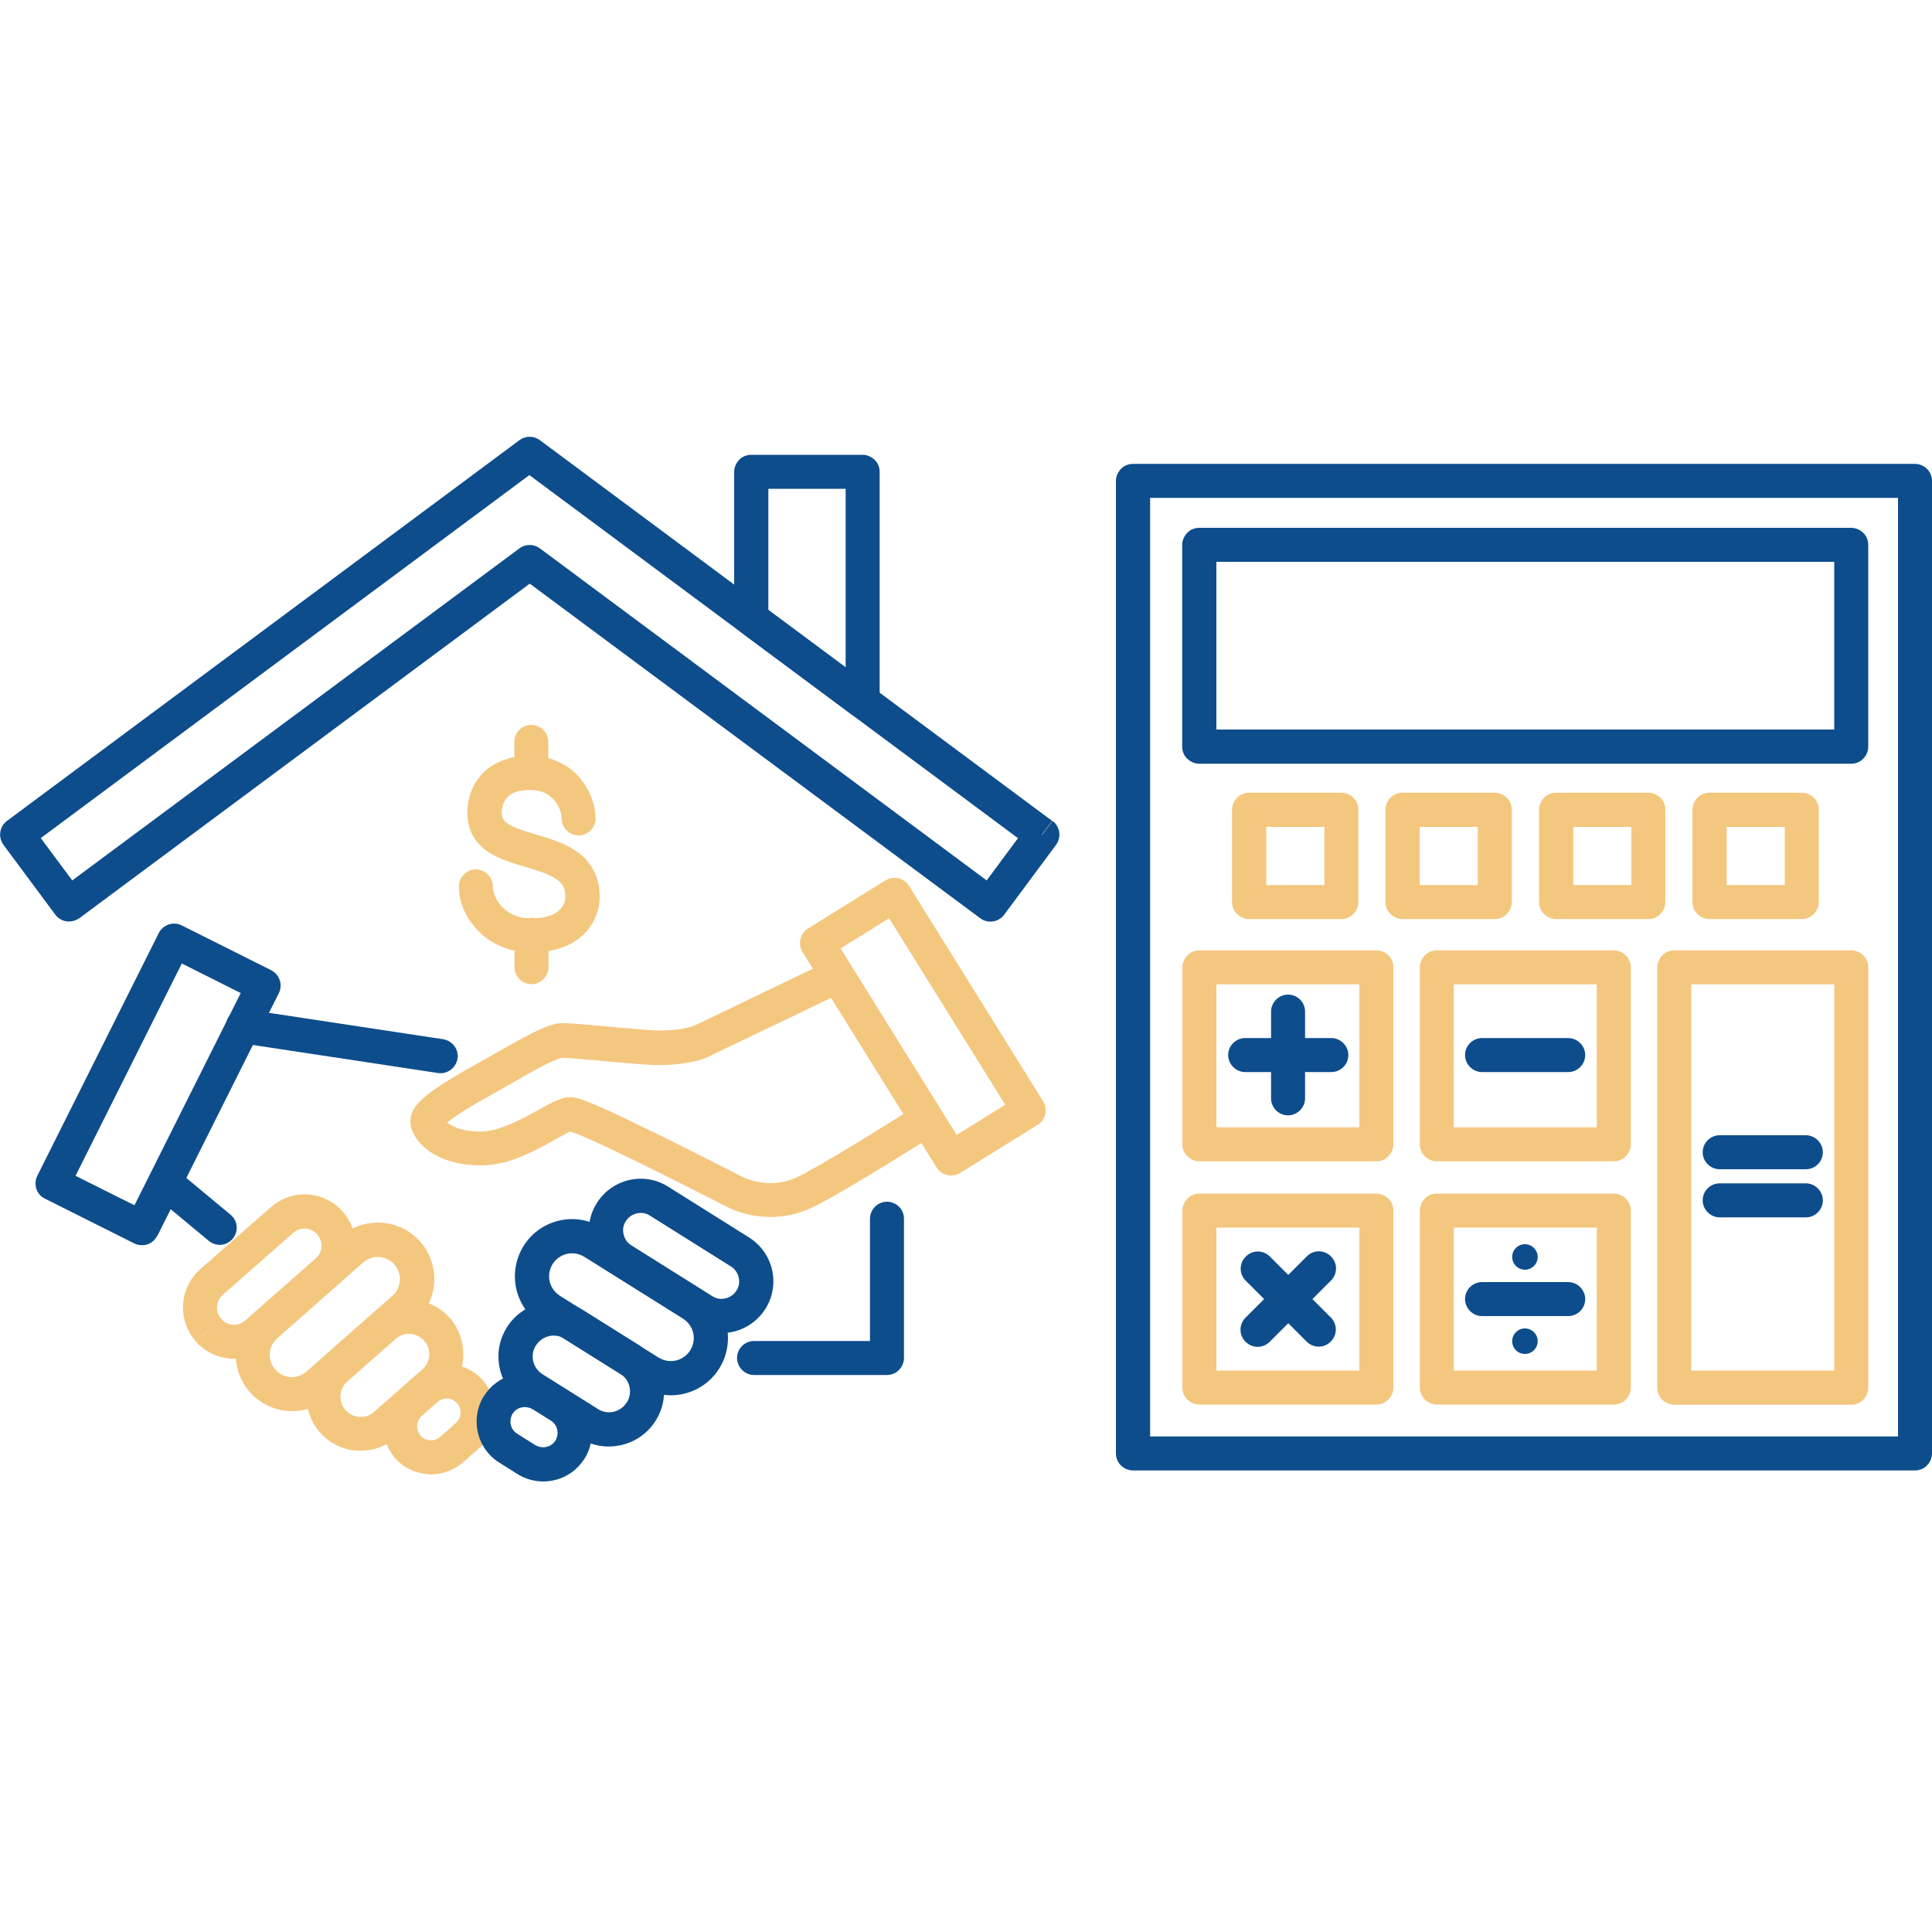
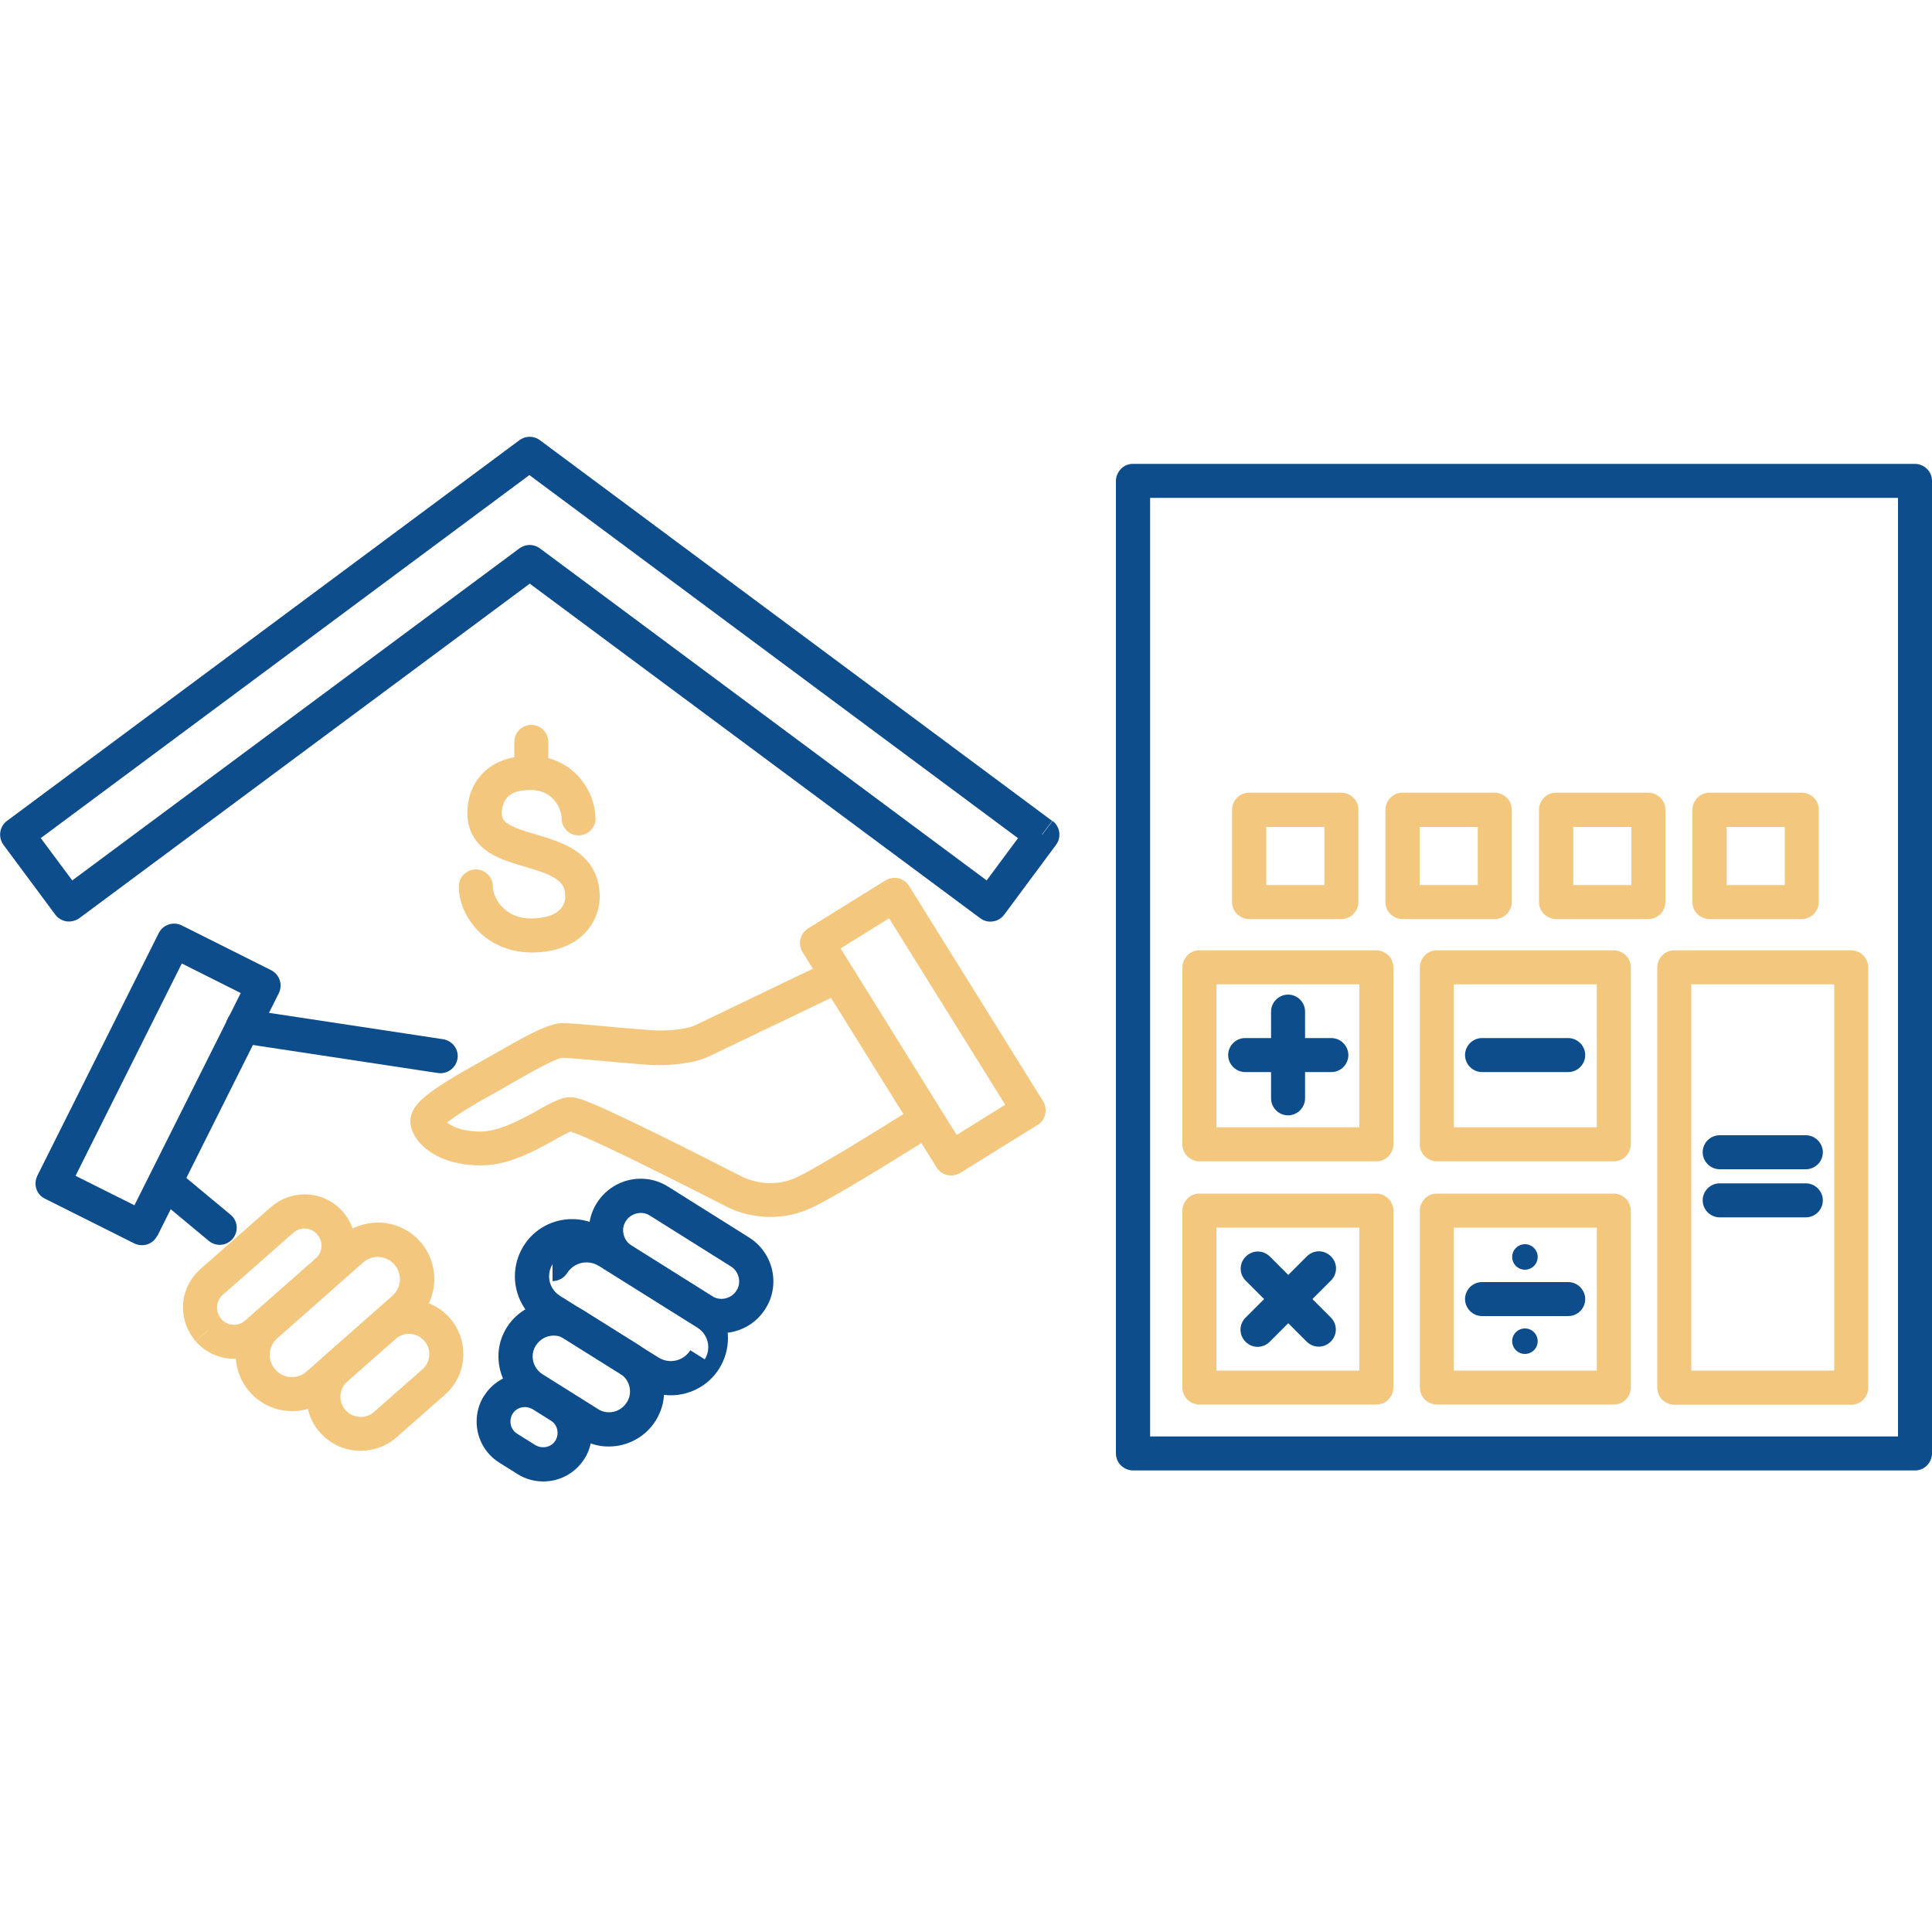
<svg xmlns="http://www.w3.org/2000/svg" viewBox="0 0 100 100">
  <defs>
    <style>      .cls-1 {        fill: #f4c77f;      }      .cls-2 {        fill: #0e4d8c;      }    </style>
  </defs>
  <g>
    <g id="Layer_1">
      <path class="cls-2" d="M99.12,75.23v-.88h-39.59V25.77h38.71v49.46h.88v-.88.88h.88V24.89c0-.23-.09-.46-.26-.62-.16-.16-.39-.26-.62-.26h-40.48c-.23,0-.46.09-.62.26s-.26.39-.26.62v50.34c0,.23.09.46.26.62.16.16.39.26.62.26h40.48c.23,0,.46-.09.62-.26.16-.16.26-.39.26-.62h-.88Z" />
-       <path class="cls-2" d="M95.82,38.64v-.88h-32.86v-8.68s31.98,0,31.98,0v9.57h.88v-.88.88h.88v-10.45c0-.23-.09-.46-.26-.62-.16-.16-.39-.26-.62-.26h-33.75c-.23,0-.46.09-.62.26s-.26.39-.26.62v10.45c0,.23.09.46.26.62s.39.26.62.26h33.75c.23,0,.46-.09.62-.26.16-.16.26-.39.26-.62h-.88Z" />
      <path class="cls-1" d="M69.43,46.69v-.88h-3.89v-3.01h3.01v3.89h.88v-.88.88h.88v-4.78c0-.23-.09-.46-.26-.62-.16-.16-.39-.26-.62-.26h-4.78c-.23,0-.46.09-.62.26s-.26.39-.26.62v4.78c0,.23.09.46.26.62s.39.26.62.26h4.78c.23,0,.46-.09.62-.26.16-.16.26-.39.26-.62h-.88Z" />
      <path class="cls-1" d="M77.37,46.69v-.88h-3.89v-3.01h3.01v3.89h.88v-.88.88h.88v-4.78c0-.23-.09-.46-.26-.62-.16-.16-.39-.26-.62-.26h-4.78c-.23,0-.46.09-.62.26-.16.16-.26.39-.26.62v4.78c0,.23.09.46.26.62.16.16.39.26.62.26h4.78c.23,0,.46-.09.62-.26.16-.16.26-.39.26-.62h-.88Z" />
      <path class="cls-1" d="M85.32,46.69v-.88h-3.89v-3.01h3.01v3.89h.88v-.88.88h.88v-4.78c0-.23-.09-.46-.26-.62-.16-.16-.39-.26-.62-.26h-4.78c-.23,0-.46.09-.62.26-.16.16-.26.39-.26.62v4.78c0,.23.09.46.26.62.16.16.39.26.62.26h4.78c.23,0,.46-.09.62-.26.16-.16.26-.39.26-.62h-.88Z" />
      <path class="cls-1" d="M93.26,46.69v-.88h-3.89v-3.01h3.01v3.89h.88v-.88.88h.88v-4.78c0-.23-.09-.46-.26-.62-.16-.16-.39-.26-.62-.26h-4.78c-.23,0-.46.09-.62.26-.16.16-.26.39-.26.62v4.78c0,.23.09.46.26.62.16.16.39.26.62.26h4.78c.23,0,.46-.09.62-.26.16-.16.26-.39.26-.62h-.88Z" />
      <path class="cls-1" d="M71.24,59.23v-.88h-8.28v-7.4h7.4v8.28h.88v-.88.88h.88v-9.16c0-.23-.09-.46-.26-.62-.16-.16-.39-.26-.62-.26h-9.16c-.23,0-.46.09-.62.26s-.26.39-.26.62v9.16c0,.23.09.46.26.62s.39.26.62.26h9.16c.23,0,.46-.09.62-.26.16-.16.26-.39.26-.62h-.88Z" />
      <path class="cls-1" d="M83.53,59.23v-.88h-8.28v-7.4h7.4v8.28h.88v-.88.88h.88v-9.16c0-.23-.09-.46-.26-.62-.16-.16-.39-.26-.62-.26h-9.16c-.23,0-.46.09-.62.26-.16.16-.26.39-.26.62v9.16c0,.23.09.46.26.62.16.16.39.26.62.26h9.16c.23,0,.46-.09.62-.26.16-.16.26-.39.26-.62h-.88Z" />
      <path class="cls-1" d="M71.24,71.82v-.88h-8.28v-7.4h7.4v8.28h.88v-.88.88h.88v-9.16c0-.23-.09-.46-.26-.62-.16-.16-.39-.26-.62-.26h-9.16c-.23,0-.46.09-.62.26s-.26.39-.26.62v9.16c0,.23.09.46.26.62.16.16.39.26.62.26h9.16c.23,0,.46-.09.62-.26.16-.16.26-.39.26-.62h-.88Z" />
      <path class="cls-1" d="M83.53,71.82v-.88h-8.28v-7.4h7.4v8.28h.88v-.88.88h.88v-9.16c0-.23-.09-.46-.26-.62-.16-.16-.39-.26-.62-.26h-9.16c-.23,0-.46.09-.62.26-.16.16-.26.39-.26.62v9.16c0,.23.09.46.26.62s.39.26.62.26h9.16c.23,0,.46-.09.62-.26.16-.16.26-.39.26-.62h-.88Z" />
      <path class="cls-1" d="M95.82,71.82v-.88h-8.28v-19.99h7.4v20.88h.88v-.88.88h.88v-21.76c0-.23-.09-.46-.26-.62-.16-.16-.39-.26-.62-.26h-9.16c-.23,0-.46.09-.62.26-.16.16-.26.39-.26.62v21.76c0,.23.09.46.26.62s.39.26.62.26h9.16c.23,0,.46-.09.62-.26.16-.16.26-.39.26-.62h-.88Z" />
      <path class="cls-2" d="M65.79,52.36v4.49c0,.49.4.88.88.88s.88-.4.88-.88v-4.49c0-.49-.4-.88-.88-.88s-.88.4-.88.88" />
      <path class="cls-2" d="M64.45,55.49h4.46c.49,0,.88-.4.88-.88s-.4-.88-.88-.88h-4.46c-.49,0-.88.4-.88.88s.4.88.88.88" />
      <path class="cls-2" d="M67.64,65.03l-3.17,3.17c-.35.35-.35.9,0,1.25.35.35.9.35,1.25,0l3.17-3.17c.35-.35.35-.9,0-1.25-.35-.35-.9-.35-1.25,0" />
      <path class="cls-2" d="M64.48,66.29l3.15,3.15c.35.35.9.35,1.25,0s.35-.9,0-1.25l-3.15-3.15c-.35-.35-.9-.35-1.25,0-.35.35-.35.9,0,1.25" />
      <path class="cls-2" d="M76.71,55.49h4.46c.49,0,.88-.4.88-.88s-.4-.88-.88-.88h-4.46c-.49,0-.88.4-.88.88s.4.88.88.88" />
      <path class="cls-2" d="M76.71,68.12h4.46c.49,0,.88-.4.88-.88s-.4-.88-.88-.88h-4.46c-.49,0-.88.4-.88.88s.4.88.88.88" />
      <path class="cls-2" d="M89.01,60.52h4.46c.49,0,.88-.4.88-.88s-.4-.88-.88-.88h-4.46c-.49,0-.88.4-.88.88s.4.88.88.88" />
      <path class="cls-2" d="M89.01,63.01h4.46c.49,0,.88-.4.88-.88s-.4-.88-.88-.88h-4.46c-.49,0-.88.4-.88.88s.4.88.88.88" />
      <circle class="cls-2" cx="78.93" cy="65.06" r=".66" />
      <circle class="cls-2" cx="78.93" cy="69.42" r=".66" />
      <path class="cls-2" d="M7.35,63.57l.4-.79-3.84-1.92,5.5-10.99,3.05,1.53-5.9,11.78.79.4.4-.79-.4.79.79.4,6.29-12.57c.22-.44.04-.97-.39-1.19l-4.63-2.32c-.44-.22-.97-.04-1.19.39l-6.29,12.57c-.1.21-.12.45-.05.67.07.22.23.41.44.51l4.63,2.32c.21.1.45.12.67.05.22-.07.41-.23.51-.44l-.79-.4Z" />
      <path class="cls-1" d="M49.23,59.96l.47.75,4.01-2.49c.2-.12.34-.32.39-.55.05-.23.01-.47-.11-.67l-6.94-11.15c-.26-.41-.8-.54-1.22-.28l-4.01,2.49c-.41.26-.54.8-.28,1.22l6.94,11.15c.12.2.32.34.55.39.23.05.47.01.67-.11l-.47-.75.75-.47-6.47-10.4,2.51-1.56,6.01,9.65-3.26,2.03.47.75.75-.47-.75.47Z" />
      <path class="cls-1" d="M10.78,68.84l.86-.21h0c-.03-.14-.1-.27-.19-.37-.15-.17-.22-.37-.22-.58,0-.25.1-.48.3-.66l3.65-3.21c.17-.15.37-.22.58-.22.25,0,.48.1.66.3l.66-.58-.79.4h0s.13.19.13.19c.15.17.22.37.22.58,0,.25-.1.48-.3.66l-3.65,3.21c-.17.15-.37.22-.58.22-.25,0-.48-.1-.66-.3l-.66.58.86-.21-.86.21-.66.58c.52.59,1.25.9,1.98.9.62,0,1.25-.22,1.75-.66l3.65-3.21c.59-.52.9-1.25.9-1.98,0-.62-.22-1.25-.66-1.75l-.66.58.79-.4h0s-.13-.19-.13-.19c-.52-.59-1.25-.9-1.98-.9-.62,0-1.25.22-1.75.66l-3.65,3.21c-.59.52-.9,1.25-.9,1.98,0,.62.22,1.25.66,1.75l.66-.58-.86.21h0c.03.14.1.27.19.37l.66-.58Z" />
      <path class="cls-1" d="M17.22,73.56v-.88h0v.88l.66-.58c-.18-.2-.26-.44-.26-.69,0-.29.12-.58.36-.79l2.5-2.2c.2-.18.44-.26.69-.26.29,0,.58.12.79.36.17.19.41.3.66.3h0v-.88l-.66.58c.18.2.26.44.26.69,0,.29-.12.58-.36.79l-2.5,2.2c-.2.18-.44.26-.69.26-.29,0-.58-.12-.79-.36-.17-.19-.41-.3-.66-.3v.88l-.66.58c.55.63,1.34.96,2.11.95.66,0,1.33-.23,1.86-.7l2.5-2.2c.63-.55.96-1.34.95-2.11,0-.66-.23-1.33-.7-1.86-.17-.19-.41-.3-.66-.3h0v.88l.66-.58c-.55-.63-1.34-.96-2.11-.95-.66,0-1.33.23-1.86.7l-2.5,2.2c-.63.55-.96,1.34-.95,2.11,0,.66.23,1.33.7,1.86.17.19.41.3.66.3h0v-.88l-.66.58.66-.58Z" />
-       <path class="cls-1" d="M21.1,74.89l.86-.21h0c-.03-.14-.1-.27-.19-.37-.12-.14-.18-.3-.18-.48,0-.2.08-.4.24-.54l.81-.72c.14-.12.3-.18.48-.18.2,0,.4.08.54.24.17.19.41.3.66.3h0v-.88l-.66.58c.12.14.18.3.18.48,0,.2-.08.4-.24.54l-.81.72c-.14.12-.3.18-.48.18-.2,0-.4-.08-.54-.24l-.66.58.86-.21-.86.21-.66.58c.49.56,1.18.84,1.87.84.58,0,1.17-.21,1.65-.62l.81-.72c.56-.49.84-1.18.84-1.87,0-.58-.21-1.17-.62-1.65-.17-.19-.41-.3-.66-.3h0v.88l.66-.58c-.49-.56-1.18-.84-1.87-.84-.58,0-1.17.21-1.65.62l-.81.72c-.56.49-.84,1.18-.84,1.87,0,.58.21,1.17.62,1.65l.66-.58-.86.21h0c.03.14.1.27.19.37l.66-.58Z" />
      <path class="cls-1" d="M13.59,71.47v-.88h0v.88l.66-.58c-.19-.22-.29-.49-.29-.76,0-.32.13-.63.39-.86l4.44-3.92c.22-.19.49-.29.76-.29.32,0,.63.13.86.39.17.19.41.3.66.3h0v-.88l-.66.58c.19.22.29.49.29.76,0,.32-.13.63-.39.86l-4.44,3.92c-.22.19-.49.29-.76.29-.32,0-.63-.13-.86-.39-.17-.19-.41-.3-.66-.3v.88l-.66.58c.57.65,1.38.99,2.19.99.68,0,1.38-.24,1.93-.73l4.44-3.92c.65-.57.99-1.38.99-2.19,0-.68-.24-1.38-.73-1.93-.17-.19-.41-.3-.66-.3h0v.88l.66-.58c-.57-.65-1.38-.99-2.19-.99-.68,0-1.38.24-1.93.73l-4.44,3.92c-.65.57-.99,1.38-.99,2.19,0,.68.24,1.38.73,1.93.17.19.41.3.66.3h0v-.88l-.66.58.66-.58Z" />
      <path class="cls-2" d="M38.87,67.27l.79.4h0s-.79-.4-.79-.4l.75.47c.28-.44.41-.93.41-1.42,0-.89-.45-1.76-1.26-2.27l-4.19-2.63c-.44-.28-.93-.41-1.42-.41-.89,0-1.76.45-2.27,1.26-.09.14-.13.3-.13.47h0s.88,0,.88,0l-.75-.47c-.28.44-.41.93-.41,1.42,0,.89.45,1.76,1.26,2.27l4.19,2.63c.44.28.93.41,1.42.41.89,0,1.76-.45,2.27-1.26l.04-.07-.79-.4-.75-.47c-.17.28-.47.42-.77.43-.17,0-.33-.04-.48-.14l-4.19-2.63c-.28-.17-.42-.47-.43-.77,0-.17.04-.33.14-.48.09-.14.13-.3.13-.47h0s-.88,0-.88,0l.75.47c.17-.28.47-.42.77-.43.17,0,.33.04.48.14l4.19,2.63c.28.17.42.47.43.77,0,.17-.04.33-.14.48l-.04.07h0s.79.4.79.4l-.75-.47.75.47Z" />
      <path class="cls-2" d="M33.19,73.06l.75.47c.29-.47.44-.99.43-1.51,0-.95-.48-1.88-1.34-2.42l-2.87-1.8c-.47-.29-.99-.44-1.51-.43-.95,0-1.88.48-2.42,1.34l.75.47v-.88h0c-.3,0-.59.16-.75.41-.29.47-.44.99-.43,1.51,0,.95.48,1.88,1.34,2.42l2.87,1.8c.47.29.99.44,1.51.43.95,0,1.88-.48,2.42-1.34l-.75-.47-.75-.47c-.21.33-.56.51-.92.51-.2,0-.39-.05-.57-.17l-2.87-1.8c-.33-.21-.51-.56-.51-.92,0-.2.05-.39.17-.57l-.75-.47v.88h0c.3,0,.59-.16.75-.41.21-.33.56-.51.92-.51.2,0,.39.05.57.17l2.87,1.8c.33.21.51.56.51.92,0,.2-.05.39-.17.57l.75.47Z" />
      <path class="cls-2" d="M29.5,75.04v.88h0c.3,0,.59-.16.75-.41.26-.41.38-.88.38-1.33,0-.84-.42-1.66-1.18-2.13l-.94-.59c-.41-.26-.88-.38-1.33-.38-.84,0-1.66.42-2.13,1.18l-.11.25h0s.86.21.86.21l-.75-.47c-.26.41-.38.88-.38,1.33,0,.84.42,1.66,1.18,2.13l.94.59c.41.26.88.38,1.33.38.84,0,1.66-.42,2.13-1.18l-.75-.47v.88-.88l-.75-.47c-.14.23-.38.35-.64.35-.14,0-.27-.04-.4-.11l-.94-.59c-.23-.14-.35-.38-.35-.64,0-.14.04-.27.11-.4l.11-.25h0s-.86-.21-.86-.21l.75.47c.14-.23.38-.35.64-.35.14,0,.27.04.4.11l.94.59c.23.14.35.38.35.64,0,.14-.04.27-.11.4l.75.47v-.88h0c-.3,0-.59.16-.75.41l.75.47Z" />
-       <path class="cls-2" d="M36.48,70.36l.79.4h0s-.79-.4-.79-.4l.75.47c.3-.48.45-1.03.45-1.57,0-.98-.49-1.95-1.39-2.51l-5.11-3.2c-.48-.3-1.03-.45-1.57-.45-.98,0-1.95.49-2.51,1.39l.75.47v-.88h0c-.3,0-.59.16-.75.41-.3.48-.45,1.03-.45,1.57,0,.98.49,1.95,1.39,2.51l5.11,3.2c.48.3,1.03.45,1.57.45.98,0,1.95-.49,2.51-1.39l.04-.07-.79-.4-.75-.47c-.23.36-.61.56-1.01.56-.22,0-.43-.06-.63-.18l-5.11-3.2c-.36-.23-.56-.61-.56-1.01,0-.22.06-.43.18-.63l-.75-.47v.88h0c.3,0,.59-.16.75-.41.23-.36.61-.56,1.01-.56.22,0,.43.06.63.18l5.11,3.2c.36.23.56.61.56,1.01,0,.22-.06.43-.18.63l-.04.07h0s.79.4.79.4l-.75-.47.75.47Z" />
+       <path class="cls-2" d="M36.48,70.36l.79.4h0s-.79-.4-.79-.4l.75.47c.3-.48.45-1.03.45-1.57,0-.98-.49-1.95-1.39-2.51l-5.11-3.2c-.48-.3-1.03-.45-1.57-.45-.98,0-1.95.49-2.51,1.39l.75.47v-.88h0c-.3,0-.59.16-.75.41-.3.48-.45,1.03-.45,1.57,0,.98.49,1.95,1.39,2.51l5.11,3.2c.48.3,1.03.45,1.57.45.98,0,1.95-.49,2.51-1.39l.04-.07-.79-.4-.75-.47c-.23.36-.61.56-1.01.56-.22,0-.43-.06-.63-.18l-5.11-3.2c-.36-.23-.56-.61-.56-1.01,0-.22.06-.43.18-.63v.88h0c.3,0,.59-.16.75-.41.23-.36.61-.56,1.01-.56.22,0,.43.06.63.18l5.11,3.2c.36.23.56.61.56,1.01,0,.22-.06.43-.18.63l-.04.07h0s.79.4.79.4l-.75-.47.75.47Z" />
      <path class="cls-2" d="M22.94,53.79l-10.23-1.55c-.48-.07-.93.26-1.01.74s.26.93.74,1.01l10.23,1.55c.48.07.93-.26,1.01-.74s-.26-.93-.74-1.01" />
      <path class="cls-2" d="M8.09,61.97l2.72,2.26c.38.31.93.26,1.24-.12.31-.38.26-.93-.12-1.24l-2.72-2.26c-.38-.31-.93-.26-1.24.12-.31.38-.26.93.12,1.24" />
-       <path class="cls-2" d="M45.03,63.08v6.33h-6c-.49,0-.88.4-.88.88s.4.88.88.88h6.88c.23,0,.46-.09.62-.26.16-.16.26-.39.26-.62v-7.21c0-.49-.4-.88-.88-.88s-.88.4-.88.88h0Z" />
      <path class="cls-1" d="M42.87,49.76s-6.24,2.99-6.85,3.29c-.17.09-.48.17-.84.22-.35.05-.75.07-1.1.07-.13,0-.49-.02-.93-.06-.66-.05-1.51-.13-2.27-.2-.77-.07-1.4-.12-1.76-.12h-.03s0,0,0,0c-.22,0-.39.05-.56.1-.57.18-1.21.52-1.92.91-.7.39-1.43.82-2.03,1.15-.72.4-1.46.83-2.05,1.24-.3.21-.56.41-.78.63-.11.11-.21.23-.31.38-.09.15-.19.35-.2.65,0,.39.15.66.32.92.54.76,1.65,1.38,3.33,1.38,1.24,0,2.33-.53,3.21-.99.44-.23.82-.46,1.11-.61.14-.08.26-.13.34-.16l.06-.02-.07-.27v.27h.07s-.07-.27-.07-.27v.27-.47l-.1.47h.1s0-.47,0-.47l-.1.47s.22.07.48.17c.93.38,2.73,1.25,4.33,2.05,1.61.8,3.05,1.54,3.36,1.7.52.26,1.31.53,2.27.53.69,0,1.46-.14,2.24-.53.86-.42,2.38-1.33,3.72-2.15,1.34-.82,2.48-1.54,2.48-1.54.41-.26.53-.81.27-1.22-.26-.41-.81-.53-1.22-.27,0,0-.28.18-.73.46-.67.42-1.72,1.07-2.74,1.69-1.02.61-2.03,1.2-2.56,1.46-.53.26-1.02.35-1.46.35-.62,0-1.16-.18-1.48-.34-.35-.17-2.3-1.18-4.25-2.14-.98-.48-1.95-.95-2.74-1.31-.39-.18-.74-.33-1.03-.44-.14-.06-.27-.1-.4-.14-.13-.03-.23-.07-.45-.08-.27,0-.46.07-.64.14-.31.12-.6.28-.92.46-.48.27-1.02.57-1.56.8-.54.23-1.08.38-1.54.38-.82,0-1.33-.2-1.62-.39-.14-.09-.23-.19-.26-.24l-.02-.03h0s-.31.13-.31.13h.33s-.02-.13-.02-.13l-.31.13h.33s-.52,0-.52,0l.45.28s.06-.09.07-.28h-.52l.45.28-.05-.03.05.03h0s-.05-.03-.05-.03l.05.03s.1-.12.25-.24c.46-.37,1.36-.92,2.24-1.4.73-.4,1.58-.91,2.31-1.31.37-.2.71-.37.97-.48.13-.06.24-.1.32-.12l.08-.02h0s-.02-.14-.02-.14v.14s.02,0,.02,0l-.02-.14v.14s0,0,0,0h.01c.12,0,.47.02.9.06.65.05,1.5.13,2.26.2.77.07,1.42.12,1.79.12.42,0,.89-.02,1.35-.09.47-.07.93-.17,1.36-.38.29-.14,2.01-.97,3.65-1.75,1.64-.79,3.19-1.53,3.2-1.53.44-.21.63-.74.41-1.18-.21-.44-.74-.63-1.18-.41h0Z" />
      <path class="cls-1" d="M30.82,42.36c0-.66-.24-1.4-.78-2.06-.54-.66-1.46-1.19-2.62-1.18-1.1,0-1.99.38-2.52,1-.54.61-.71,1.34-.71,1.96,0,.47.12.92.35,1.28.41.64,1.03.95,1.6,1.17.86.32,1.76.5,2.34.79.29.14.48.29.59.43.11.15.18.31.19.66,0,.24-.09.49-.31.7-.22.21-.63.42-1.44.43-.74,0-1.2-.27-1.53-.61-.33-.34-.48-.8-.47-1.05,0-.49-.4-.88-.88-.88s-.88.4-.88.88c0,.78.33,1.59.96,2.26.63.67,1.61,1.16,2.81,1.16,1.13,0,2.04-.33,2.65-.9.61-.57.87-1.32.87-1.99,0-.5-.11-.98-.32-1.37-.38-.71-1-1.11-1.59-1.37-.89-.39-1.82-.56-2.43-.82-.3-.12-.5-.26-.59-.36-.09-.11-.13-.17-.14-.41,0-.28.09-.59.27-.79.18-.2.47-.39,1.19-.4.66,0,1,.24,1.27.54.26.3.38.74.37.93,0,.49.4.88.88.88s.88-.4.88-.88h0Z" />
      <path class="cls-1" d="M26.62,38.4v1.6c0,.49.4.88.88.88s.88-.4.88-.88v-1.6c0-.49-.4-.88-.88-.88s-.88.4-.88.88" />
-       <path class="cls-1" d="M28.39,50.06v-1.68c0-.49-.4-.88-.88-.88s-.88.4-.88.88v1.68c0,.49.4.88.88.88s.88-.4.88-.88" />
      <path class="cls-2" d="M53.93,43.2l-.71-.53-2.15,2.9-23.13-17.19c-.31-.23-.74-.23-1.05,0L3.74,45.57l-1.63-2.19,25.29-18.79,26,19.32.53-.71-.71-.53.71.53.53-.71-26.52-19.71c-.31-.23-.74-.23-1.05,0L.36,42.49c-.39.29-.47.84-.18,1.24l2.68,3.61c.14.19.35.31.58.35.23.03.47-.03.66-.16l23.32-17.32,23.32,17.32c.19.14.42.2.66.16.23-.03.44-.16.58-.35l2.68-3.61c.29-.39.21-.95-.18-1.24l-.53.71Z" />
-       <path class="cls-2" d="M44.65,36.3l.53-.71-5.41-4.02v-6.27h4v11h.88l.53-.71-.53.71h.88v-11.88c0-.23-.09-.46-.26-.62s-.39-.26-.62-.26h-5.77c-.23,0-.46.09-.62.26s-.26.39-.26.62v7.6c0,.28.13.54.36.71l5.77,4.29c.27.2.62.23.92.08s.49-.45.49-.79h-.88Z" />
    </g>
  </g>
</svg>